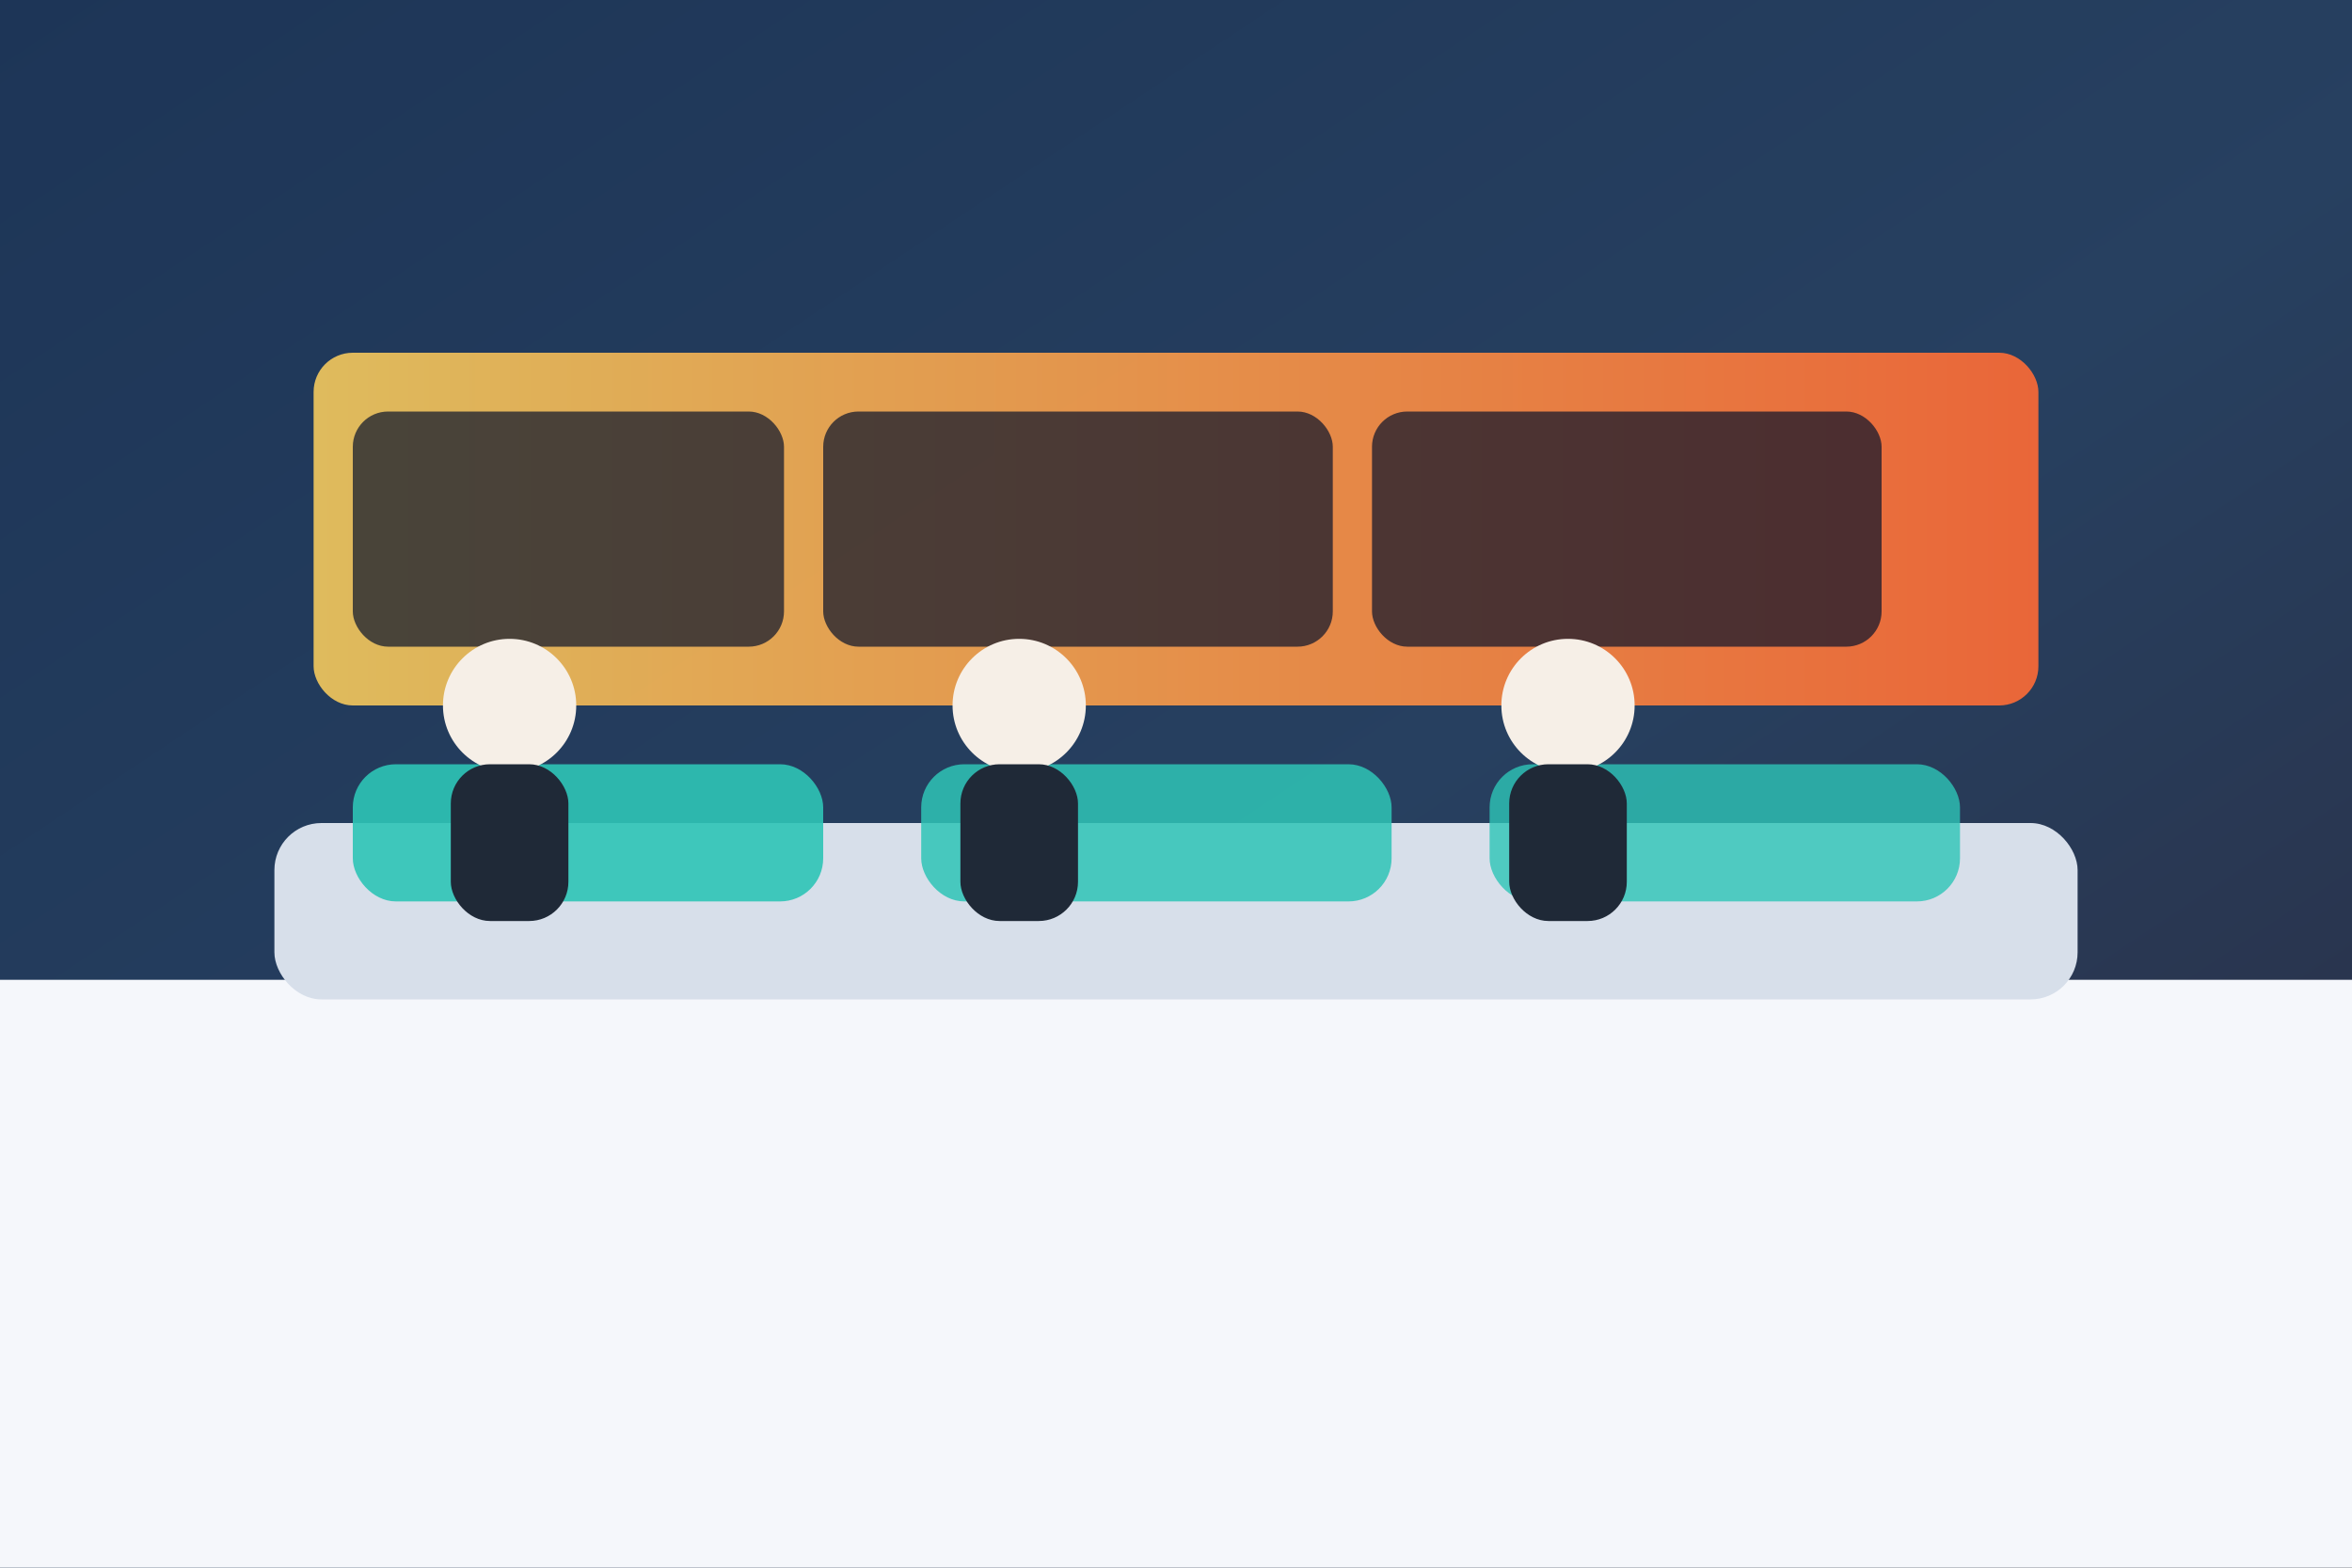
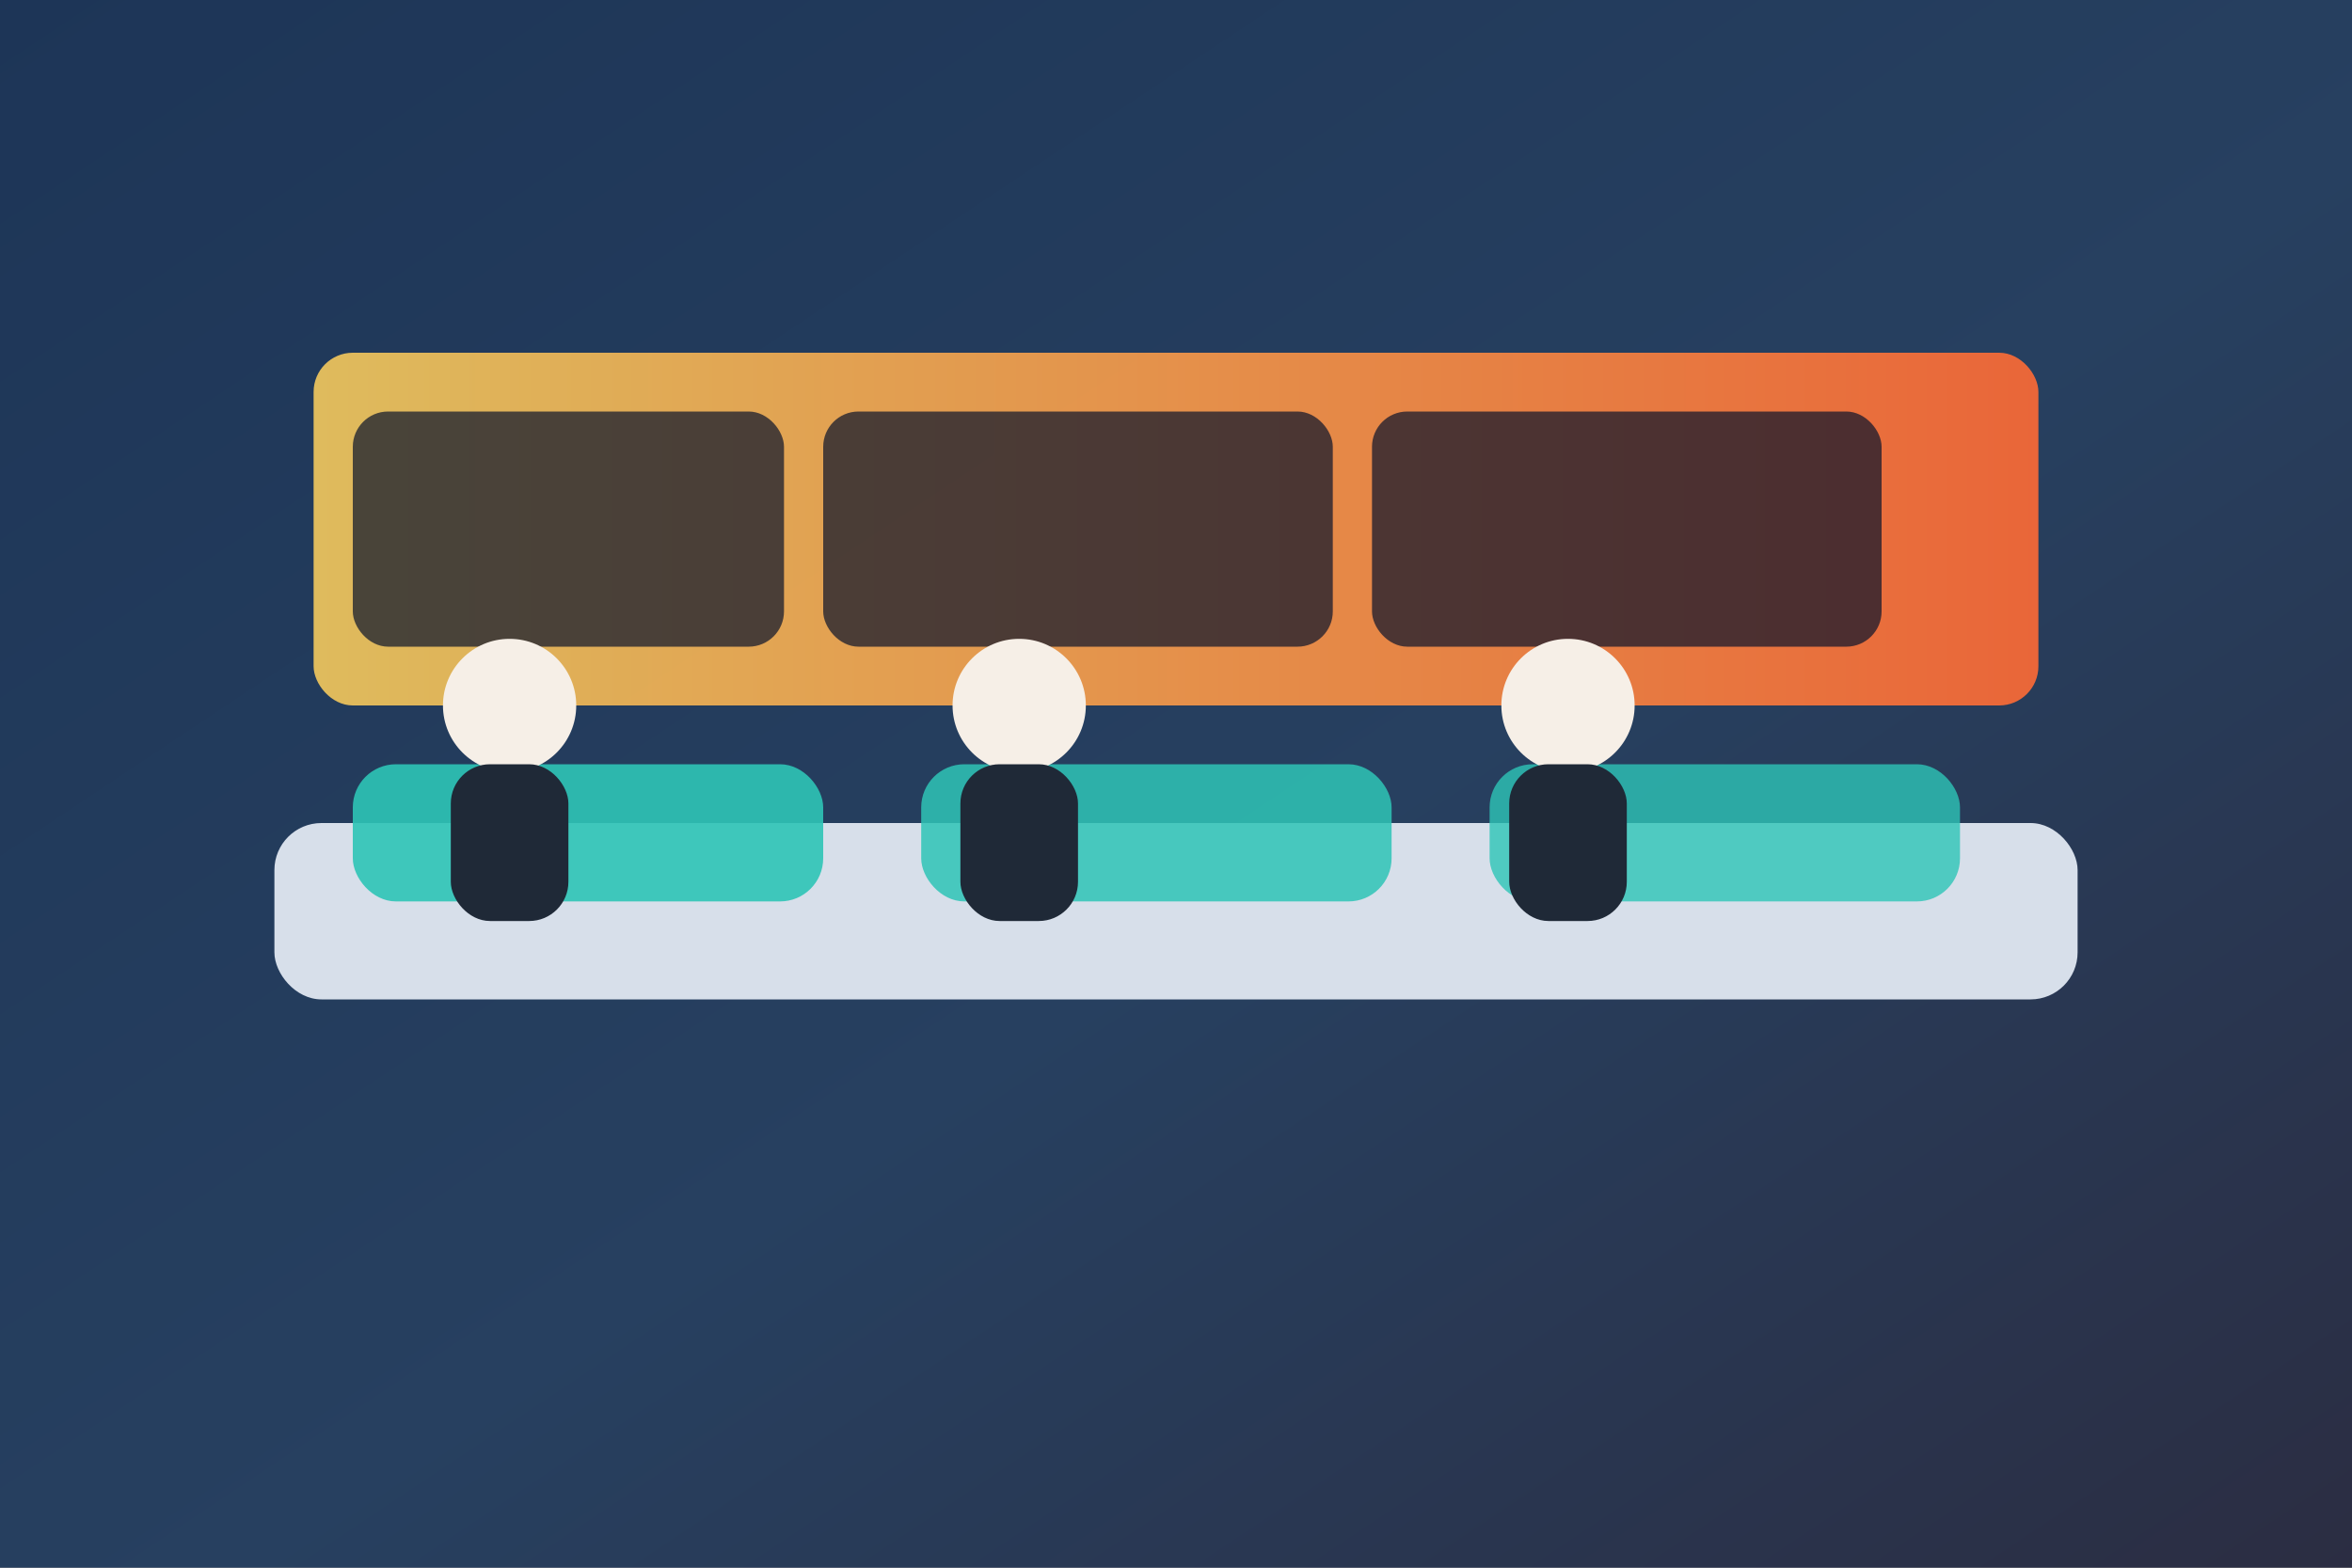
<svg xmlns="http://www.w3.org/2000/svg" width="1200" height="800" viewBox="0 0 1200 800">
  <rect x="0" y="0" width="1200" height="800" fill="#808080" stroke="none" />
  <defs>
    <linearGradient id="bg" x1="0" y1="0" x2="1" y2="1">
      <stop offset="0%" stop-color="#1d3557" />
      <stop offset="55%" stop-color="#274060" />
      <stop offset="100%" stop-color="#2b2d42" />
    </linearGradient>
    <linearGradient id="board" x1="0" y1="0" x2="1" y2="0">
      <stop offset="0%" stop-color="#f4c95d" />
      <stop offset="100%" stop-color="#ff6b35" />
    </linearGradient>
  </defs>
  <rect width="1200" height="800" fill="url(#bg)" />
-   <rect y="500" width="1200" height="300" fill="#f5f7fb" />
  <rect x="160" y="180" width="880" height="180" rx="20" fill="url(#board)" opacity="0.9" />
  <rect x="180" y="210" width="220" height="120" rx="18" fill="#0b132b" opacity="0.7" />
  <rect x="420" y="210" width="260" height="120" rx="18" fill="#0b132b" opacity="0.7" />
  <rect x="700" y="210" width="260" height="120" rx="18" fill="#0b132b" opacity="0.7" />
  <rect x="140" y="420" width="920" height="90" rx="24" fill="#d7dfea" />
  <rect x="180" y="390" width="240" height="70" rx="22" fill="#2ec4b6" opacity="0.9" />
  <rect x="470" y="390" width="240" height="70" rx="22" fill="#2ec4b6" opacity="0.85" />
  <rect x="760" y="390" width="240" height="70" rx="22" fill="#2ec4b6" opacity="0.8" />
  <circle cx="260" cy="360" r="34" fill="#f6efe7" />
  <circle cx="520" cy="360" r="34" fill="#f6efe7" />
  <circle cx="800" cy="360" r="34" fill="#f6efe7" />
  <rect x="230" y="390" width="60" height="80" rx="20" fill="#1f2937" />
  <rect x="490" y="390" width="60" height="80" rx="20" fill="#1f2937" />
  <rect x="770" y="390" width="60" height="80" rx="20" fill="#1f2937" />
</svg>